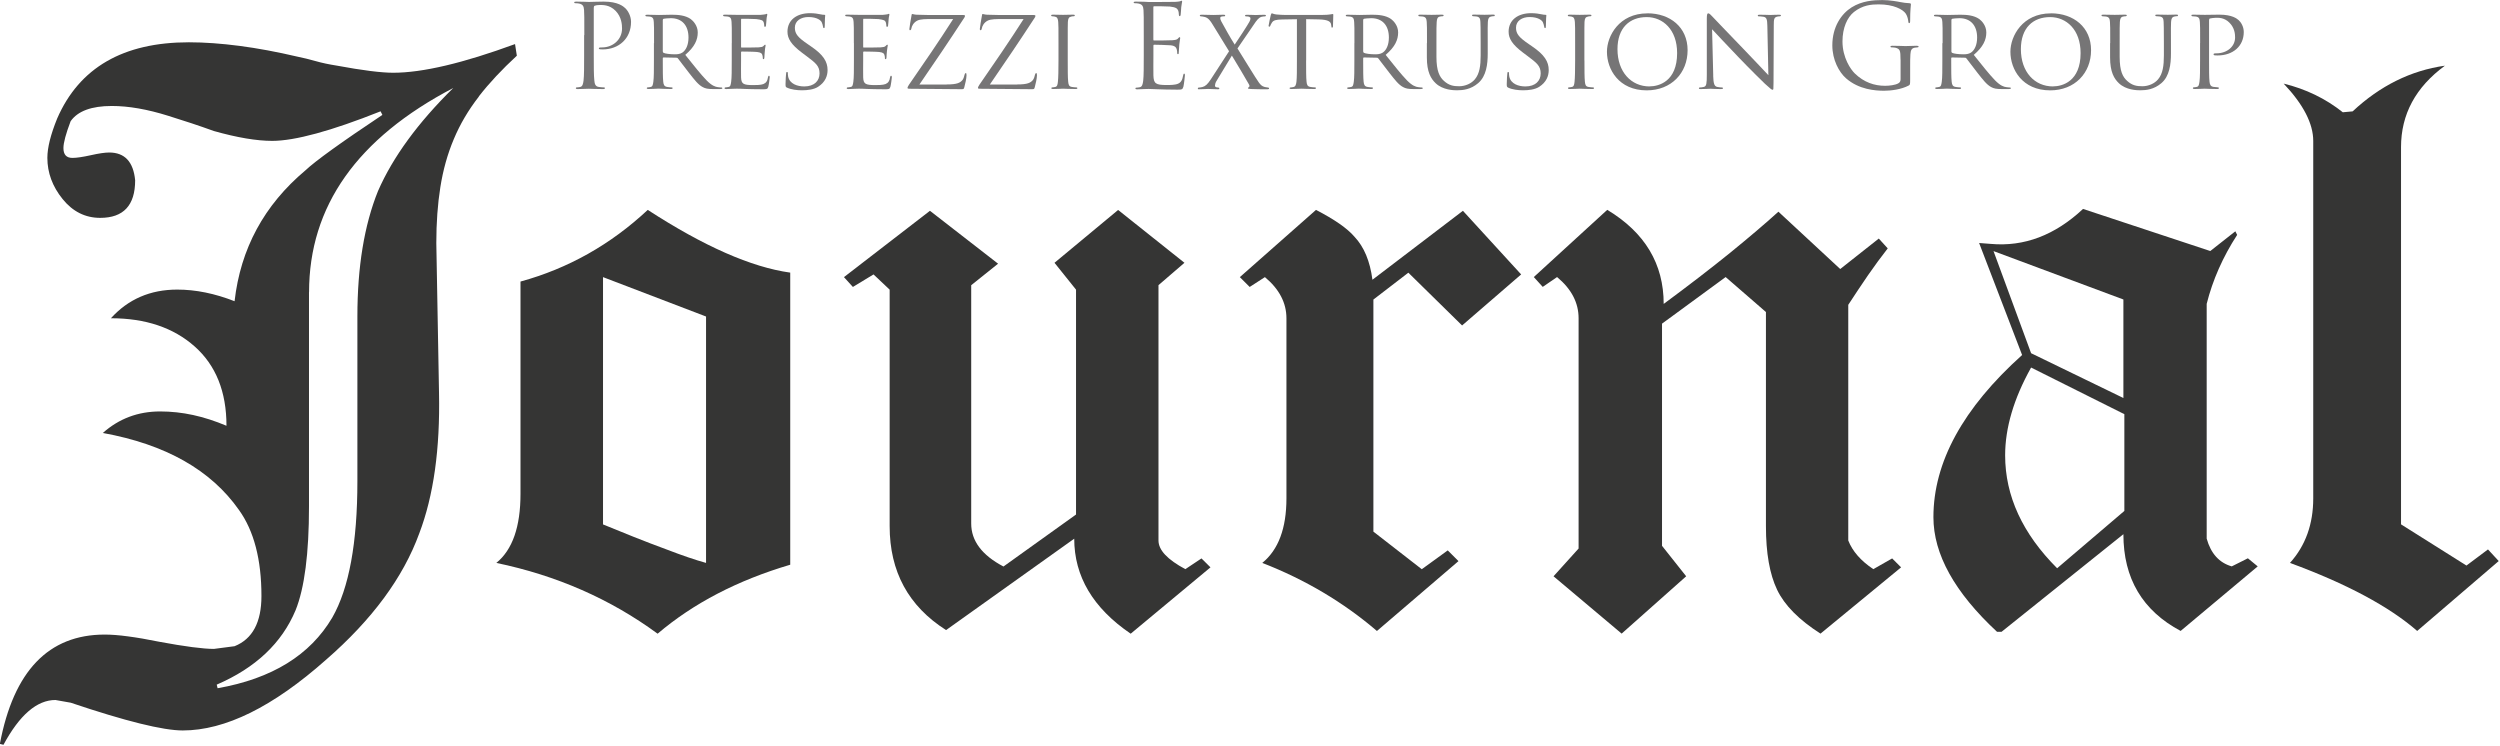
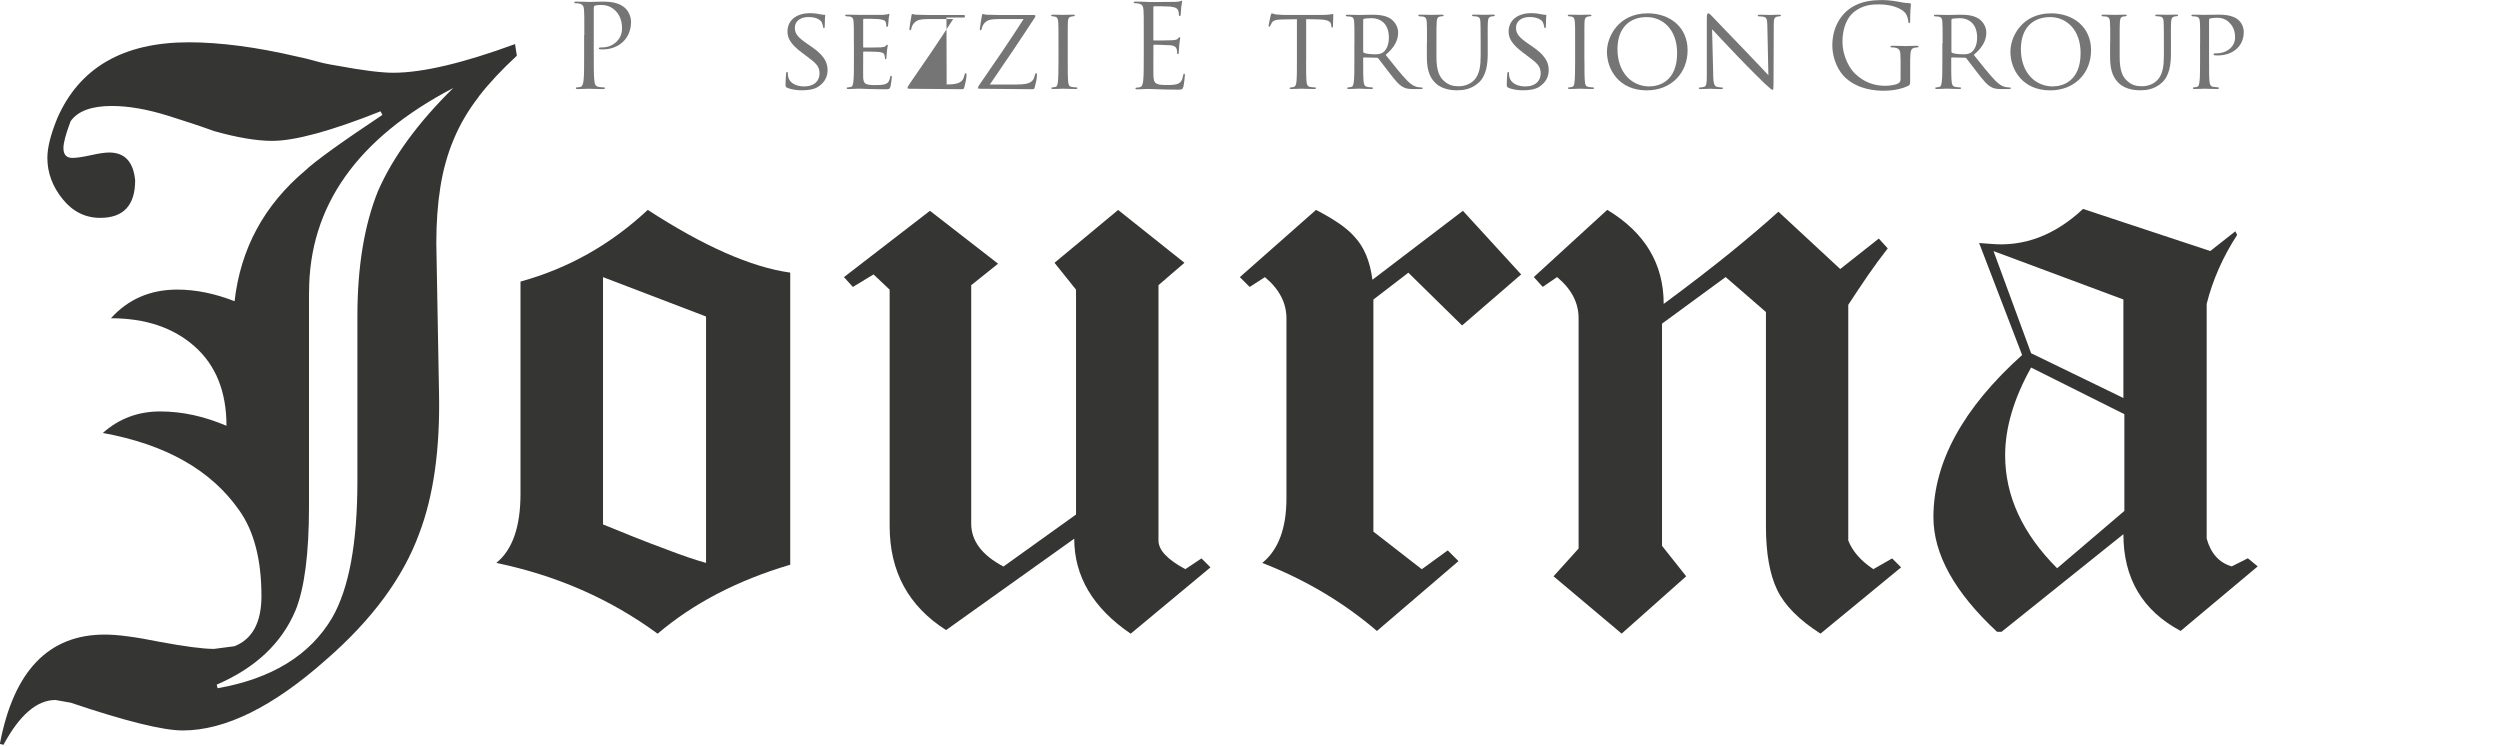
<svg xmlns="http://www.w3.org/2000/svg" viewBox="0 0 389 116" fill="none">
  <path d="M74.51 15.03C72.88 17.12 71.58 19.33 70.61 21.65C69.63 23.97 68.94 26.46 68.52 29.11C68.1 31.76 67.89 34.66 67.89 37.82L68.31 61.1C68.49 69.84 67.47 77.13 65.24 82.99C62.73 89.87 57.9 96.42 50.74 102.65C42.47 109.99 35.03 113.66 28.43 113.66C25.36 113.66 19.55 112.22 11 109.34L8.63 108.92C5.75 108.92 3.05 111.24 0.54 115.89L-0.02 115.75C2.12 104.41 7.55 98.74 16.29 98.74C17.31 98.74 18.52 98.83 19.91 99.02C21.3 99.2 22.93 99.48 24.79 99.86C28.78 100.6 31.62 100.97 33.29 100.97L36.5 100.55C39.29 99.43 40.68 96.83 40.68 92.74C40.68 87.07 39.52 82.61 37.19 79.36C32.82 73.13 25.76 69.14 16 67.37C18.51 65.14 21.48 64.02 24.92 64.02C28.36 64.02 31.7 64.76 35.24 66.25C35.24 60.95 33.59 56.84 30.29 53.91C26.99 50.98 22.64 49.52 17.26 49.52C19.95 46.55 23.39 45.06 27.58 45.06C30.46 45.06 33.43 45.67 36.5 46.87C37.43 38.69 41.1 31.91 47.51 26.52C49.09 25.03 53.09 22.15 59.5 17.88L59.22 17.32C51.51 20.39 45.88 21.92 42.35 21.92C39.93 21.92 36.91 21.41 33.29 20.39C30.97 19.55 28.6 18.77 26.18 18.02C22.93 17 20 16.49 17.4 16.49C14.24 16.49 12.1 17.28 10.99 18.86C10.25 20.81 9.87 22.21 9.87 23.04C9.87 24.06 10.33 24.57 11.27 24.57C11.92 24.57 12.87 24.43 14.13 24.15C15.38 23.87 16.34 23.73 16.99 23.73C19.41 23.73 20.75 25.17 21.03 28.05C21.03 31.95 19.22 33.9 15.59 33.9C13.27 33.9 11.31 32.92 9.74 30.97C8.16 29.02 7.37 26.88 7.37 24.56C7.37 22.98 7.88 20.94 8.9 18.43C12.34 10.53 19.17 6.58 29.39 6.58C31.81 6.58 34.43 6.77 37.27 7.14C40.1 7.51 43.1 8.07 46.26 8.81C47.19 9 48.14 9.23 49.12 9.51C50.1 9.79 51.19 10.02 52.4 10.21C56.39 10.95 59.32 11.32 61.18 11.32C65.73 11.32 72.05 9.83 80.14 6.86L80.42 8.67C78.1 10.81 76.12 12.92 74.5 15.01M48.08 45.47V78.79C48.08 86.13 47.38 91.52 45.99 94.96C43.85 100.07 39.76 103.93 33.72 106.53L33.86 107.09C42.32 105.6 48.27 101.93 51.71 96.08C54.31 91.53 55.61 84.46 55.61 74.89V49.24C55.61 41.53 56.68 35.02 58.82 29.72C61.14 24.42 65.05 19.08 70.53 13.69C55.57 21.5 48.09 32.09 48.09 45.47" fill="#353534" />
  <path d="M102.32 98.6C94.98 93.21 86.61 89.54 77.23 87.59C79.74 85.55 80.99 81.97 80.99 76.85V43.81C88.42 41.77 95.02 38.05 100.79 32.66C109.53 38.33 116.91 41.58 122.96 42.42V87.87C114.78 90.29 107.9 93.86 102.33 98.6M109.86 49.25L93.83 43.12V81.6C95.41 82.25 97.01 82.9 98.64 83.55C100.27 84.2 101.96 84.85 103.73 85.5C106.15 86.43 108.19 87.13 109.86 87.59V49.25Z" fill="#353534" />
  <path d="M175.93 98.6C170.07 94.61 167.15 89.68 167.15 83.82L147.21 98.04C141.35 94.32 138.43 88.93 138.43 81.87V45.07L135.92 42.7L132.71 44.65L131.32 43.12L144.7 32.8L155.3 41.03L151.12 44.38V81.46C151.12 84.16 152.79 86.39 156.14 88.15L167.43 80.06V45.07L164.08 40.89L173.98 32.67L184.3 40.89L180.26 44.37V84.1C180.26 85.59 181.65 87.07 184.44 88.56L186.95 86.89L188.35 88.28L175.94 98.6H175.93Z" fill="#353534" />
  <path d="M227.51 50.65L219.14 42.43L213.7 46.61V82.72L221.23 88.57L225.27 85.64L226.94 87.31L214.25 98.18C209.04 93.72 203.1 90.19 196.41 87.59C198.92 85.55 200.17 82.2 200.17 77.55V49.53C200.17 47.12 199.05 44.98 196.82 43.12L194.45 44.65L192.92 43.12L204.77 32.66C207.65 34.15 209.65 35.54 210.76 36.84C212.25 38.42 213.18 40.65 213.55 43.53L227.63 32.8L236.69 42.7L227.49 50.65H227.51Z" fill="#353534" />
  <path d="M283.28 98.6C279.93 96.46 277.68 94.19 276.52 91.77C275.36 89.35 274.78 86.05 274.78 81.87V48.55L268.51 43.11L258.61 50.36V84.93L262.37 89.67L252.33 98.59L241.73 89.67L245.63 85.35V49.52C245.63 47.11 244.52 44.97 242.28 43.11L240.05 44.64L238.66 43.11L250.09 32.65C255.95 36.18 258.87 41.06 258.87 47.29C262.77 44.41 266.21 41.76 269.19 39.35C272.16 36.93 274.67 34.8 276.72 32.94L286.34 41.86L292.34 37.12L293.73 38.65C292.71 39.95 291.69 41.35 290.66 42.83C289.64 44.32 288.62 45.85 287.59 47.43V84.1C288.24 85.77 289.54 87.26 291.49 88.56L294.42 86.89L295.81 88.28L283.26 98.6H283.28Z" fill="#353534" />
  <path d="M339.32 98.18C333.37 95.02 330.4 90 330.4 83.12L311.44 98.31H310.74C304.14 92.18 300.84 86.23 300.84 80.47C300.84 71.92 305.44 63.51 314.64 55.24L307.95 37.81L309.76 37.95C314.96 38.42 319.75 36.6 324.12 32.51L343.92 39.06L347.82 35.99L348.1 36.55C345.87 39.99 344.29 43.57 343.36 47.28V83.81C344.01 86.13 345.31 87.57 347.26 88.13L349.77 86.87L351.3 88.13L339.31 98.17L339.32 98.18ZM330.4 46.6L310.19 39.07L316.04 54.96L330.4 61.93V46.59V46.6ZM330.54 64.44L316.04 57.19C313.34 62.02 312 66.58 312 70.85C312 77.17 314.7 83.03 320.09 88.42L330.55 79.5V64.44H330.54Z" fill="#353534" />
-   <path d="M376.12 98.18C371.75 94.37 365.15 90.84 356.32 87.59C358.74 84.9 359.94 81.55 359.94 77.55V21.93C359.94 19.24 358.41 16.26 355.34 13.01C358.78 13.85 361.85 15.33 364.54 17.47L366.07 17.33C370.34 13.34 375.13 10.97 380.43 10.22C375.87 13.57 373.6 17.79 373.6 22.9V81.59L383.78 88L387.13 85.49L388.8 87.3L376.12 98.17V98.18Z" fill="#353534" />
  <path d="M90.92 5.47C90.92 2.66 90.92 2.16 90.88 1.58C90.84 0.97 90.7 0.68 90.1 0.55C89.96 0.51 89.65 0.5 89.49 0.5C89.42 0.5 89.35 0.46 89.35 0.39C89.35 0.28 89.44 0.25 89.64 0.25C90.45 0.25 91.53 0.3 91.67 0.3C92.06 0.3 93.11 0.25 93.94 0.25C96.19 0.25 97 1.01 97.29 1.27C97.69 1.65 98.19 2.46 98.19 3.41C98.19 5.97 96.32 7.69 93.76 7.69C93.67 7.69 93.47 7.69 93.38 7.67C93.29 7.67 93.18 7.63 93.18 7.54C93.18 7.4 93.29 7.38 93.67 7.38C95.42 7.38 96.79 6.1 96.79 4.45C96.79 3.86 96.73 2.65 95.78 1.68C94.83 0.71 93.73 0.78 93.31 0.78C93 0.78 92.7 0.82 92.54 0.89C92.43 0.93 92.39 1.05 92.39 1.23V8.63C92.39 10.36 92.39 11.78 92.48 12.54C92.53 13.06 92.64 13.46 93.18 13.53C93.43 13.57 93.83 13.6 93.99 13.6C94.1 13.6 94.13 13.65 94.13 13.71C94.13 13.8 94.04 13.86 93.84 13.86C92.85 13.86 91.72 13.81 91.62 13.81C91.57 13.81 90.43 13.86 89.89 13.86C89.69 13.86 89.6 13.82 89.6 13.71C89.6 13.66 89.64 13.6 89.74 13.6C89.9 13.6 90.12 13.56 90.28 13.53C90.64 13.46 90.73 13.06 90.8 12.54C90.89 11.78 90.89 10.36 90.89 8.63V5.46L90.92 5.47Z" fill="#767576" />
-   <path d="M101.77 6.72C101.77 4.34 101.77 3.91 101.73 3.43C101.7 2.91 101.6 2.65 101.08 2.58C100.95 2.56 100.68 2.54 100.54 2.54C100.49 2.54 100.42 2.47 100.42 2.42C100.42 2.33 100.49 2.29 100.67 2.29C101.39 2.29 102.45 2.33 102.54 2.33C102.7 2.33 104.03 2.29 104.52 2.29C105.53 2.29 106.64 2.38 107.47 2.96C107.86 3.25 108.57 3.99 108.57 5.05C108.57 6.19 108.1 7.28 106.63 8.54C107.93 10.16 109.02 11.55 109.94 12.5C110.79 13.36 111.31 13.51 111.7 13.56C112.01 13.61 112.17 13.61 112.26 13.61C112.35 13.61 112.4 13.68 112.4 13.73C112.4 13.82 112.31 13.86 112.02 13.86H111.03C110.13 13.86 109.73 13.77 109.34 13.55C108.65 13.19 108.08 12.45 107.18 11.3C106.51 10.47 105.81 9.48 105.47 9.07C105.4 9 105.36 8.98 105.25 8.98L103.24 8.94C103.17 8.94 103.13 8.98 103.13 9.07V9.43C103.13 10.9 103.13 12.09 103.2 12.72C103.25 13.17 103.34 13.46 103.83 13.53C104.04 13.57 104.39 13.6 104.53 13.6C104.64 13.6 104.66 13.67 104.66 13.72C104.66 13.79 104.59 13.85 104.41 13.85C103.55 13.85 102.54 13.79 102.46 13.79C102.44 13.79 101.38 13.85 100.89 13.85C100.73 13.85 100.64 13.81 100.64 13.72C100.64 13.67 100.68 13.6 100.76 13.6C100.9 13.6 101.1 13.56 101.25 13.53C101.56 13.46 101.59 13.17 101.66 12.72C101.75 12.09 101.75 10.88 101.75 9.41V6.71L101.77 6.72ZM103.14 8.02C103.14 8.11 103.17 8.16 103.25 8.22C103.48 8.35 104.29 8.45 104.99 8.45C105.37 8.45 105.8 8.43 106.18 8.18C106.72 7.82 107.13 7.01 107.13 5.84C107.13 3.93 106.09 2.83 104.39 2.83C103.92 2.83 103.42 2.89 103.26 2.92C103.19 2.95 103.13 3.01 103.13 3.1V8.01L103.14 8.02Z" fill="#767576" />
-   <path d="M113.87 6.71C113.87 4.33 113.87 3.9 113.83 3.42C113.79 2.9 113.71 2.64 113.18 2.57C113.06 2.55 112.79 2.53 112.64 2.53C112.59 2.53 112.51 2.46 112.51 2.4C112.51 2.31 112.58 2.28 112.76 2.28C113.48 2.28 114.51 2.31 114.6 2.31C114.71 2.31 118.02 2.33 118.38 2.31C118.69 2.29 118.97 2.24 119.1 2.22C119.17 2.2 119.25 2.15 119.32 2.15C119.37 2.15 119.39 2.22 119.39 2.29C119.39 2.4 119.3 2.58 119.27 3.01C119.25 3.15 119.22 3.84 119.18 4.02C119.16 4.09 119.11 4.18 119.04 4.18C118.95 4.18 118.91 4.11 118.91 3.98C118.91 3.87 118.89 3.62 118.82 3.44C118.71 3.19 118.55 3.08 117.68 2.97C117.41 2.93 115.57 2.92 115.4 2.92C115.33 2.92 115.31 2.97 115.31 3.08V7.24C115.31 7.35 115.31 7.4 115.4 7.4C115.6 7.4 117.68 7.4 118.04 7.37C118.42 7.33 118.65 7.32 118.81 7.15C118.92 7.04 118.99 6.95 119.04 6.95C119.09 6.95 119.13 6.99 119.13 7.08C119.13 7.17 119.04 7.42 119.01 7.93C118.97 8.23 118.94 8.81 118.94 8.92C118.94 9.05 118.9 9.21 118.8 9.21C118.73 9.21 118.69 9.16 118.69 9.07C118.69 8.93 118.69 8.76 118.62 8.56C118.57 8.34 118.42 8.16 117.81 8.09C117.38 8.04 115.69 8.02 115.42 8.02C115.33 8.02 115.31 8.07 115.31 8.13V9.41C115.31 9.93 115.29 11.71 115.31 12.02C115.35 13.05 115.63 13.24 117.2 13.24C117.61 13.24 118.37 13.24 118.78 13.08C119.19 12.9 119.41 12.63 119.5 12.02C119.54 11.84 119.57 11.79 119.66 11.79C119.75 11.79 119.77 11.91 119.77 12.02C119.77 12.13 119.64 13.17 119.55 13.49C119.44 13.89 119.28 13.89 118.67 13.89C117.48 13.89 116.56 13.86 115.92 13.84C115.25 13.8 114.84 13.8 114.6 13.8C114.56 13.8 114.26 13.8 113.91 13.82C113.61 13.84 113.25 13.86 112.99 13.86C112.83 13.86 112.74 13.82 112.74 13.73C112.74 13.67 112.78 13.6 112.87 13.6C113.01 13.6 113.21 13.55 113.36 13.53C113.67 13.48 113.7 13.17 113.77 12.72C113.86 12.09 113.86 10.88 113.86 9.41V6.71H113.87Z" fill="#767576" />
  <path d="M122.46 13.64C122.24 13.53 122.23 13.48 122.23 13.07C122.23 12.31 122.3 11.7 122.32 11.45C122.32 11.29 122.36 11.2 122.45 11.2C122.54 11.2 122.59 11.25 122.59 11.38C122.59 11.51 122.59 11.72 122.64 11.94C122.89 13.06 124.08 13.45 125.14 13.45C126.71 13.45 127.52 12.57 127.52 11.42C127.52 10.27 126.92 9.8 125.52 8.75L124.8 8.21C123.09 6.93 122.53 5.99 122.53 4.93C122.53 3.13 123.95 2.05 126.04 2.05C126.67 2.05 127.3 2.14 127.68 2.23C127.99 2.3 128.11 2.3 128.24 2.3C128.37 2.3 128.4 2.32 128.4 2.41C128.4 2.48 128.33 2.99 128.33 4.03C128.33 4.26 128.31 4.37 128.21 4.37C128.11 4.37 128.08 4.3 128.07 4.17C128.05 3.99 127.93 3.58 127.84 3.41C127.73 3.23 127.21 2.65 125.79 2.65C124.64 2.65 123.68 3.23 123.68 4.31C123.68 5.28 124.17 5.84 125.73 6.9L126.18 7.21C128.11 8.52 128.77 9.59 128.77 10.9C128.77 11.8 128.43 12.77 127.29 13.51C126.62 13.94 125.63 14.05 124.77 14.05C124.03 14.05 123.11 13.94 122.47 13.64" fill="#767576" />
  <path d="M132.86 6.71C132.86 4.33 132.86 3.9 132.82 3.42C132.78 2.9 132.69 2.64 132.17 2.57C132.05 2.55 131.78 2.53 131.63 2.53C131.58 2.53 131.51 2.46 131.51 2.4C131.51 2.31 131.58 2.28 131.76 2.28C132.48 2.28 133.51 2.31 133.6 2.31C133.71 2.31 137.02 2.33 137.38 2.31C137.68 2.29 137.97 2.24 138.1 2.22C138.17 2.2 138.25 2.15 138.32 2.15C138.37 2.15 138.39 2.22 138.39 2.29C138.39 2.4 138.3 2.58 138.27 3.01C138.25 3.15 138.22 3.84 138.18 4.02C138.16 4.09 138.11 4.18 138.04 4.18C137.95 4.18 137.91 4.11 137.91 3.98C137.91 3.87 137.89 3.62 137.82 3.44C137.71 3.19 137.55 3.08 136.69 2.97C136.42 2.93 134.58 2.92 134.4 2.92C134.33 2.92 134.31 2.97 134.31 3.08V7.24C134.31 7.35 134.31 7.4 134.4 7.4C134.6 7.4 136.69 7.4 137.04 7.37C137.42 7.33 137.65 7.32 137.81 7.15C137.92 7.04 137.99 6.95 138.05 6.95C138.11 6.95 138.14 6.99 138.14 7.08C138.14 7.17 138.05 7.42 138.01 7.93C137.97 8.23 137.94 8.81 137.94 8.92C137.94 9.05 137.9 9.21 137.8 9.21C137.73 9.21 137.69 9.16 137.69 9.07C137.69 8.93 137.69 8.76 137.62 8.56C137.57 8.34 137.42 8.16 136.81 8.09C136.38 8.04 134.69 8.02 134.42 8.02C134.33 8.02 134.31 8.07 134.31 8.13V9.41C134.31 9.93 134.29 11.71 134.31 12.02C134.35 13.05 134.63 13.24 136.2 13.24C136.61 13.24 137.37 13.24 137.78 13.08C138.2 12.9 138.41 12.63 138.5 12.02C138.54 11.84 138.57 11.79 138.66 11.79C138.75 11.79 138.77 11.91 138.77 12.02C138.77 12.13 138.64 13.17 138.55 13.49C138.44 13.89 138.28 13.89 137.67 13.89C136.48 13.89 135.56 13.86 134.92 13.84C134.25 13.8 133.84 13.8 133.6 13.8C133.56 13.8 133.26 13.8 132.92 13.82C132.61 13.84 132.25 13.86 132 13.86C131.84 13.86 131.75 13.82 131.75 13.73C131.75 13.67 131.79 13.6 131.88 13.6C132.02 13.6 132.22 13.55 132.37 13.53C132.68 13.48 132.71 13.17 132.78 12.72C132.87 12.09 132.87 10.88 132.87 9.41V6.71H132.86Z" fill="#767576" />
-   <path d="M147.3 13.14C148.97 13.14 149.41 12.87 149.77 12.44C149.93 12.24 150.04 11.83 150.09 11.61C150.13 11.47 150.18 11.38 150.27 11.38C150.36 11.38 150.39 11.43 150.39 11.72C150.39 12.21 150.17 13.11 150.07 13.48C149.98 13.86 149.96 13.88 149.6 13.88C146.95 13.88 144.27 13.81 141.5 13.81C141.32 13.81 141.21 13.79 141.21 13.68C141.21 13.61 141.23 13.5 141.42 13.21C143.8 9.77 146.14 6.37 148.31 2.97H144.96C144.15 2.97 143.21 2.95 142.71 3.22C142.15 3.51 141.86 4.06 141.81 4.43C141.77 4.66 141.68 4.7 141.59 4.7C141.52 4.7 141.5 4.63 141.5 4.5C141.5 4.32 141.73 2.93 141.82 2.47C141.84 2.25 141.87 2.18 141.96 2.18C142.1 2.18 142.21 2.27 142.63 2.29C144.14 2.35 144.9 2.33 145.4 2.33H149.83C150.06 2.33 150.15 2.37 150.15 2.46C150.15 2.53 150.13 2.64 150.06 2.73C147.76 6.26 145.45 9.68 143.06 13.15H147.27L147.3 13.14Z" fill="#767576" />
+   <path d="M147.3 13.14C148.97 13.14 149.41 12.87 149.77 12.44C149.93 12.24 150.04 11.83 150.09 11.61C150.13 11.47 150.18 11.38 150.27 11.38C150.36 11.38 150.39 11.43 150.39 11.72C150.39 12.21 150.17 13.11 150.07 13.48C149.98 13.86 149.96 13.88 149.6 13.88C146.95 13.88 144.27 13.81 141.5 13.81C141.32 13.81 141.21 13.79 141.21 13.68C141.21 13.61 141.23 13.5 141.42 13.21C143.8 9.77 146.14 6.37 148.31 2.97H144.96C144.15 2.97 143.21 2.95 142.71 3.22C142.15 3.51 141.86 4.06 141.81 4.43C141.77 4.66 141.68 4.7 141.59 4.7C141.52 4.7 141.5 4.63 141.5 4.5C141.5 4.32 141.73 2.93 141.82 2.47C141.84 2.25 141.87 2.18 141.96 2.18C142.1 2.18 142.21 2.27 142.63 2.29C144.14 2.35 144.9 2.33 145.4 2.33H149.83C150.06 2.33 150.15 2.37 150.15 2.46C150.15 2.53 150.13 2.64 150.06 2.73H147.27L147.3 13.14Z" fill="#767576" />
  <path d="M158.26 13.14C159.93 13.14 160.37 12.87 160.73 12.44C160.89 12.24 161 11.83 161.05 11.61C161.09 11.47 161.14 11.38 161.23 11.38C161.32 11.38 161.35 11.43 161.35 11.72C161.35 12.21 161.13 13.11 161.03 13.48C160.94 13.86 160.92 13.88 160.56 13.88C157.91 13.88 155.23 13.81 152.46 13.81C152.28 13.81 152.17 13.79 152.17 13.68C152.17 13.61 152.19 13.5 152.38 13.21C154.76 9.77 157.1 6.37 159.27 2.97H155.92C155.11 2.97 154.17 2.95 153.67 3.22C153.11 3.51 152.82 4.06 152.77 4.43C152.73 4.66 152.64 4.7 152.55 4.7C152.48 4.7 152.46 4.63 152.46 4.5C152.46 4.32 152.69 2.93 152.78 2.47C152.8 2.25 152.83 2.18 152.92 2.18C153.06 2.18 153.17 2.27 153.59 2.29C155.1 2.35 155.86 2.33 156.36 2.33H160.79C161.02 2.33 161.11 2.37 161.11 2.46C161.11 2.53 161.09 2.64 161.02 2.73C158.72 6.26 156.41 9.68 154.02 13.15H158.23L158.26 13.14Z" fill="#767576" />
  <path d="M166.14 9.41C166.14 10.89 166.14 12.09 166.21 12.72C166.26 13.17 166.32 13.46 166.79 13.53C167.02 13.57 167.37 13.6 167.51 13.6C167.6 13.6 167.64 13.67 167.64 13.72C167.64 13.79 167.57 13.85 167.39 13.85C166.51 13.85 165.48 13.8 165.41 13.8C165.32 13.8 164.33 13.85 163.84 13.85C163.68 13.85 163.59 13.81 163.59 13.72C163.59 13.67 163.63 13.6 163.71 13.6C163.85 13.6 164.05 13.56 164.2 13.53C164.51 13.46 164.56 13.17 164.61 12.72C164.68 12.09 164.7 10.88 164.7 9.41V6.71C164.7 4.33 164.7 3.9 164.66 3.42C164.62 2.9 164.5 2.66 164.16 2.59C163.98 2.55 163.78 2.53 163.68 2.53C163.61 2.53 163.56 2.46 163.56 2.41C163.56 2.32 163.63 2.28 163.81 2.28C164.33 2.28 165.32 2.31 165.41 2.31C165.48 2.31 166.51 2.28 166.99 2.28C167.17 2.28 167.24 2.31 167.24 2.41C167.24 2.46 167.17 2.53 167.11 2.53C167 2.53 166.9 2.53 166.72 2.57C166.29 2.66 166.2 2.88 166.16 3.42C166.14 3.9 166.14 4.34 166.14 6.71V9.41Z" fill="#767576" />
  <path d="M177.97 5.47C177.97 2.66 177.97 2.16 177.93 1.58C177.89 0.97 177.75 0.68 177.15 0.55C177.01 0.51 176.7 0.5 176.54 0.5C176.47 0.5 176.4 0.46 176.4 0.39C176.4 0.28 176.49 0.25 176.69 0.25C177.1 0.25 177.59 0.25 177.99 0.27L178.73 0.31C178.86 0.31 182.44 0.31 182.85 0.29C183.19 0.27 183.48 0.24 183.62 0.2C183.71 0.18 183.78 0.11 183.87 0.11C183.92 0.11 183.94 0.18 183.94 0.27C183.94 0.39 183.85 0.61 183.8 1.12C183.78 1.3 183.75 2.09 183.71 2.31C183.69 2.4 183.66 2.51 183.58 2.51C183.47 2.51 183.43 2.42 183.43 2.28C183.43 2.15 183.41 1.85 183.32 1.63C183.19 1.34 183.01 1.13 182.04 1.02C181.73 0.98 179.77 0.97 179.57 0.97C179.5 0.97 179.46 1.02 179.46 1.15V6.12C179.46 6.25 179.48 6.3 179.57 6.3C179.8 6.3 182.02 6.3 182.43 6.26C182.86 6.22 183.11 6.19 183.28 6.01C183.4 5.87 183.48 5.78 183.55 5.78C183.6 5.78 183.64 5.82 183.64 5.93C183.64 6.04 183.55 6.34 183.5 6.94C183.46 7.3 183.42 7.97 183.42 8.09C183.42 8.24 183.42 8.43 183.3 8.43C183.21 8.43 183.17 8.36 183.17 8.27C183.17 8.09 183.17 7.91 183.1 7.68C183.03 7.43 182.87 7.12 182.16 7.05C181.67 7 179.89 6.96 179.59 6.96C179.5 6.96 179.47 7.01 179.47 7.09V8.67C179.47 9.28 179.45 11.37 179.47 11.75C179.52 12.99 179.79 13.23 181.56 13.23C182.03 13.23 182.82 13.23 183.29 13.03C183.76 12.83 183.97 12.47 184.1 11.73C184.14 11.53 184.17 11.46 184.26 11.46C184.37 11.46 184.37 11.6 184.37 11.73C184.37 11.87 184.23 13.1 184.14 13.48C184.01 13.95 183.87 13.95 183.17 13.95C181.82 13.95 180.83 13.91 180.13 13.89C179.43 13.85 179 13.84 178.73 13.84C178.69 13.84 178.39 13.84 178.01 13.86C177.65 13.86 177.24 13.9 176.96 13.9C176.76 13.9 176.67 13.86 176.67 13.75C176.67 13.7 176.71 13.64 176.82 13.64C176.98 13.64 177.2 13.6 177.36 13.57C177.72 13.5 177.81 13.1 177.88 12.58C177.97 11.82 177.97 10.4 177.97 8.67V5.5V5.47Z" fill="#767576" />
-   <path d="M191.22 7.94L188.7 3.84C188.34 3.24 188.03 2.81 187.5 2.65C187.25 2.58 186.92 2.54 186.83 2.54C186.74 2.54 186.69 2.45 186.69 2.4C186.69 2.33 186.76 2.29 186.96 2.29C187.41 2.29 188.69 2.33 188.82 2.33C188.96 2.33 189.83 2.29 190.37 2.29C190.59 2.29 190.64 2.33 190.64 2.4C190.64 2.47 190.59 2.54 190.5 2.54C190.39 2.54 190.19 2.54 190.07 2.58C189.92 2.6 189.87 2.7 189.87 2.82C189.87 2.96 189.94 3.16 190.03 3.32C190.7 4.53 191.29 5.63 192.12 6.94C192.59 6.27 194.26 3.7 194.41 3.38C194.54 3.16 194.57 3.02 194.57 2.84C194.57 2.73 194.46 2.64 194.3 2.59C194.14 2.55 193.96 2.55 193.87 2.55C193.78 2.55 193.73 2.48 193.73 2.41C193.73 2.34 193.8 2.3 194 2.3C194.59 2.3 195.26 2.34 195.4 2.34C195.54 2.34 196.19 2.3 196.73 2.3C196.91 2.3 196.98 2.34 196.98 2.41C196.98 2.46 196.93 2.55 196.82 2.55C196.69 2.55 196.46 2.57 196.28 2.62C195.83 2.76 195.54 3.16 195.09 3.83L192.55 7.54C192.86 8.01 195.56 12.45 195.9 12.87C196.15 13.19 196.33 13.41 196.8 13.54C197.01 13.59 197.25 13.63 197.34 13.63C197.43 13.63 197.47 13.68 197.47 13.76C197.47 13.84 197.4 13.89 197.25 13.89C196.28 13.89 195.52 13.89 194.66 13.85C194.25 13.83 194.18 13.79 194.18 13.72C194.18 13.67 194.21 13.61 194.27 13.6C194.36 13.58 194.5 13.42 194.36 13.17C193.5 11.68 192.63 10.2 191.68 8.65L189.25 12.66C189.11 12.91 189.05 13.18 189.05 13.34C189.05 13.48 189.16 13.55 189.3 13.59C189.39 13.61 189.52 13.63 189.59 13.63C189.68 13.63 189.73 13.7 189.73 13.78C189.73 13.86 189.64 13.89 189.53 13.89C189.15 13.89 188.11 13.84 187.96 13.84C187.83 13.84 187.04 13.89 186.52 13.89C186.39 13.89 186.38 13.84 186.38 13.78C186.38 13.71 186.42 13.63 186.51 13.63C186.63 13.63 186.87 13.59 187.1 13.54C187.57 13.41 187.89 13.12 188.4 12.35L191.25 7.96L191.22 7.94Z" fill="#767576" />
  <path d="M203.23 9.41C203.23 10.89 203.23 12.09 203.3 12.72C203.35 13.17 203.42 13.46 203.91 13.53C204.12 13.57 204.48 13.6 204.63 13.6C204.74 13.6 204.76 13.67 204.76 13.72C204.76 13.79 204.69 13.85 204.51 13.85C203.65 13.85 202.64 13.8 202.55 13.8C202.48 13.8 201.38 13.85 200.91 13.85C200.73 13.85 200.66 13.81 200.66 13.72C200.66 13.67 200.7 13.61 200.79 13.61C200.93 13.61 201.11 13.57 201.26 13.54C201.59 13.47 201.67 13.16 201.73 12.71C201.8 12.08 201.8 10.87 201.8 9.4V2.99L199.51 3.03C198.52 3.05 198.14 3.16 197.91 3.52C197.73 3.79 197.71 3.9 197.66 4.01C197.62 4.14 197.57 4.15 197.5 4.15C197.46 4.15 197.39 4.11 197.39 4.02C197.39 3.86 197.7 2.49 197.73 2.36C197.75 2.27 197.84 2.07 197.89 2.07C198 2.07 198.16 2.2 198.59 2.25C199.04 2.3 199.65 2.32 199.83 2.32H205.81C206.33 2.32 206.69 2.29 206.94 2.25C207.18 2.21 207.32 2.18 207.39 2.18C207.46 2.18 207.46 2.27 207.46 2.36C207.46 2.83 207.41 3.93 207.41 4.1C207.41 4.23 207.34 4.3 207.27 4.3C207.2 4.3 207.16 4.25 207.15 4.03L207.13 3.87C207.08 3.4 206.73 3.06 205.22 3.02L203.24 2.98V9.41H203.23Z" fill="#767576" />
  <path d="M210.75 6.72C210.75 4.34 210.75 3.91 210.71 3.43C210.68 2.91 210.58 2.65 210.06 2.58C209.94 2.56 209.66 2.54 209.52 2.54C209.47 2.54 209.4 2.47 209.4 2.42C209.4 2.33 209.47 2.29 209.65 2.29C210.37 2.29 211.43 2.33 211.52 2.33C211.68 2.33 213.01 2.29 213.5 2.29C214.51 2.29 215.62 2.38 216.45 2.96C216.84 3.25 217.55 3.99 217.55 5.05C217.55 6.19 217.08 7.28 215.61 8.54C216.91 10.16 218 11.55 218.92 12.5C219.77 13.36 220.29 13.51 220.68 13.56C220.99 13.61 221.15 13.61 221.24 13.61C221.33 13.61 221.38 13.68 221.38 13.73C221.38 13.82 221.29 13.86 221 13.86H220.01C219.11 13.86 218.72 13.77 218.32 13.55C217.63 13.19 217.06 12.45 216.16 11.3C215.49 10.47 214.79 9.48 214.45 9.07C214.38 9 214.34 8.98 214.23 8.98L212.22 8.94C212.15 8.94 212.11 8.98 212.11 9.07V9.43C212.11 10.9 212.11 12.09 212.18 12.72C212.23 13.17 212.32 13.46 212.81 13.53C213.02 13.57 213.37 13.6 213.51 13.6C213.62 13.6 213.63 13.67 213.63 13.72C213.63 13.79 213.56 13.85 213.38 13.85C212.52 13.85 211.51 13.79 211.44 13.79C211.42 13.79 210.36 13.85 209.87 13.85C209.71 13.85 209.62 13.81 209.62 13.72C209.62 13.67 209.66 13.6 209.75 13.6C209.89 13.6 210.09 13.56 210.24 13.53C210.55 13.46 210.58 13.17 210.65 12.72C210.74 12.09 210.74 10.88 210.74 9.41V6.71L210.75 6.72ZM212.12 8.02C212.12 8.11 212.15 8.16 212.23 8.22C212.46 8.35 213.27 8.45 213.97 8.45C214.35 8.45 214.78 8.43 215.16 8.18C215.7 7.82 216.11 7.01 216.11 5.84C216.11 3.93 215.07 2.83 213.37 2.83C212.9 2.83 212.4 2.89 212.24 2.92C212.17 2.95 212.11 3.01 212.11 3.1V8.01L212.12 8.02Z" fill="#767576" />
  <path d="M222.04 6.71C222.04 4.33 222.04 3.9 222 3.42C221.96 2.93 221.88 2.64 221.35 2.57C221.23 2.55 220.96 2.53 220.81 2.53C220.76 2.53 220.69 2.46 220.69 2.4C220.69 2.31 220.76 2.28 220.94 2.28C221.66 2.28 222.61 2.31 222.76 2.31C222.91 2.31 223.89 2.28 224.36 2.28C224.54 2.28 224.63 2.31 224.63 2.4C224.63 2.45 224.56 2.53 224.49 2.53C224.38 2.53 224.29 2.53 224.09 2.57C223.67 2.64 223.59 2.91 223.55 3.42C223.51 3.9 223.51 4.34 223.51 6.71V8.85C223.51 11.06 224 11.98 224.68 12.59C225.45 13.29 226.14 13.42 227.04 13.42C228.01 13.42 228.95 12.99 229.49 12.34C230.23 11.46 230.39 10.2 230.39 8.63V6.7C230.39 4.32 230.37 3.89 230.35 3.41C230.33 2.92 230.24 2.63 229.72 2.56C229.59 2.54 229.32 2.52 229.18 2.52C229.11 2.52 229.05 2.45 229.05 2.39C229.05 2.3 229.12 2.27 229.3 2.27C230 2.27 230.92 2.3 231.01 2.3C231.12 2.3 231.87 2.27 232.34 2.27C232.52 2.27 232.59 2.3 232.59 2.39C232.59 2.44 232.54 2.52 232.47 2.52C232.36 2.52 232.27 2.52 232.07 2.56C231.64 2.65 231.55 2.9 231.51 3.41C231.47 3.89 231.49 4.33 231.49 6.7V8.34C231.49 10 231.27 11.85 230.01 12.93C228.86 13.92 227.64 14.05 226.7 14.05C226.18 14.05 224.52 14.01 223.41 12.97C222.64 12.25 222.02 11.19 222.02 8.95V6.7L222.04 6.71Z" fill="#767576" />
  <path d="M234.69 13.64C234.47 13.53 234.45 13.48 234.45 13.07C234.45 12.31 234.52 11.7 234.54 11.45C234.54 11.29 234.58 11.2 234.66 11.2C234.74 11.2 234.8 11.25 234.8 11.38C234.8 11.51 234.8 11.72 234.85 11.94C235.1 13.06 236.29 13.45 237.35 13.45C238.92 13.45 239.73 12.57 239.73 11.42C239.73 10.27 239.13 9.8 237.73 8.75L237.01 8.21C235.3 6.93 234.74 5.99 234.74 4.93C234.74 3.13 236.16 2.05 238.25 2.05C238.88 2.05 239.51 2.14 239.89 2.23C240.2 2.3 240.32 2.3 240.45 2.3C240.58 2.3 240.61 2.32 240.61 2.41C240.61 2.48 240.54 2.99 240.54 4.03C240.54 4.26 240.52 4.37 240.42 4.37C240.32 4.37 240.3 4.3 240.28 4.17C240.26 3.99 240.14 3.58 240.05 3.41C239.94 3.23 239.42 2.65 238 2.65C236.85 2.65 235.89 3.23 235.89 4.31C235.89 5.28 236.38 5.84 237.94 6.9L238.39 7.21C240.32 8.52 240.98 9.59 240.98 10.9C240.98 11.8 240.64 12.77 239.5 13.51C238.83 13.94 237.84 14.05 236.98 14.05C236.24 14.05 235.32 13.94 234.68 13.64" fill="#767576" />
  <path d="M246.54 9.41C246.54 10.89 246.54 12.09 246.61 12.72C246.66 13.17 246.72 13.46 247.18 13.53C247.42 13.57 247.76 13.6 247.9 13.6C247.99 13.6 248.03 13.67 248.03 13.72C248.03 13.79 247.96 13.85 247.78 13.85C246.9 13.85 245.87 13.8 245.8 13.8C245.71 13.8 244.72 13.85 244.23 13.85C244.07 13.85 243.98 13.81 243.98 13.72C243.98 13.67 244.02 13.6 244.1 13.6C244.24 13.6 244.44 13.56 244.59 13.53C244.9 13.46 244.95 13.17 245 12.72C245.07 12.09 245.09 10.88 245.09 9.41V6.71C245.09 4.33 245.09 3.9 245.05 3.42C245.01 2.9 244.89 2.66 244.55 2.59C244.37 2.55 244.17 2.53 244.07 2.53C244 2.53 243.95 2.46 243.95 2.41C243.95 2.32 244.02 2.28 244.2 2.28C244.72 2.28 245.71 2.31 245.8 2.31C245.87 2.31 246.9 2.28 247.38 2.28C247.56 2.28 247.63 2.31 247.63 2.41C247.63 2.46 247.56 2.53 247.5 2.53C247.39 2.53 247.28 2.53 247.11 2.57C246.68 2.66 246.59 2.88 246.55 3.42C246.53 3.9 246.53 4.34 246.53 6.71V9.41H246.54Z" fill="#767576" />
  <path d="M256.33 2.07C259.89 2.07 262.59 4.25 262.59 7.81C262.59 11.37 260.05 14.06 256.23 14.06C251.89 14.06 250.04 10.8 250.04 8.05C250.04 5.59 251.95 2.08 256.32 2.08M256.68 13.44C258.1 13.44 260.96 12.69 260.96 8.26C260.96 4.59 258.73 2.66 256.23 2.66C253.58 2.66 251.68 4.32 251.68 7.65C251.68 11.21 253.82 13.45 256.68 13.45" fill="#767576" />
  <path d="M266.57 11.77C266.61 13.03 266.75 13.41 267.18 13.52C267.47 13.59 267.83 13.61 267.97 13.61C268.04 13.61 268.1 13.66 268.1 13.73C268.1 13.82 267.99 13.86 267.81 13.86C266.91 13.86 266.28 13.81 266.13 13.81C265.98 13.81 265.32 13.86 264.6 13.86C264.44 13.86 264.35 13.84 264.35 13.73C264.35 13.66 264.4 13.61 264.48 13.61C264.61 13.61 264.9 13.59 265.13 13.52C265.53 13.41 265.58 13 265.58 11.61V2.84C265.58 2.23 265.67 2.07 265.8 2.07C265.98 2.07 266.25 2.37 266.41 2.54C266.66 2.79 268.97 5.24 271.42 7.76C272.99 9.38 274.68 11.2 275.16 11.7L275 4.03C274.98 3.04 274.89 2.7 274.41 2.61C274.12 2.56 273.76 2.54 273.64 2.54C273.53 2.54 273.51 2.45 273.51 2.4C273.51 2.31 273.64 2.29 273.82 2.29C274.54 2.29 275.3 2.33 275.48 2.33C275.66 2.33 276.18 2.29 276.83 2.29C276.99 2.29 277.12 2.31 277.12 2.4C277.12 2.45 277.05 2.54 276.94 2.54C276.87 2.54 276.74 2.54 276.56 2.58C276.04 2.69 276 3 276 3.91L275.96 12.87C275.96 13.88 275.94 13.97 275.83 13.97C275.67 13.97 275.51 13.84 274.62 13.03C274.46 12.89 272.17 10.64 270.5 8.89C268.67 6.96 266.88 5.09 266.4 4.55L266.58 11.77H266.57Z" fill="#767576" />
  <path d="M295.72 9.27C295.72 7.81 295.63 7.61 294.91 7.42C294.77 7.39 294.46 7.37 294.3 7.37C294.23 7.37 294.16 7.33 294.16 7.26C294.16 7.15 294.25 7.12 294.45 7.12C295.26 7.12 296.39 7.17 296.48 7.17C296.57 7.17 297.7 7.12 298.24 7.12C298.44 7.12 298.53 7.16 298.53 7.26C298.53 7.33 298.46 7.37 298.38 7.37C298.26 7.37 298.15 7.39 297.93 7.42C297.44 7.51 297.3 7.82 297.26 8.45C297.22 9.02 297.22 9.57 297.22 10.32V12.34C297.22 13.15 297.2 13.19 296.99 13.31C295.84 13.92 294.22 14.12 293.17 14.12C291.8 14.12 289.25 13.94 287.25 12.19C286.15 11.23 285.11 9.31 285.11 7.06C285.11 4.18 286.51 2.15 288.12 1.14C289.74 0.13 291.52 0.01 292.91 0.01C294.05 0.01 295.32 0.25 295.66 0.32C296.04 0.41 296.67 0.48 297.12 0.5C297.3 0.52 297.34 0.59 297.34 0.66C297.34 0.91 297.22 1.42 297.22 3.22C297.22 3.51 297.18 3.6 297.06 3.6C296.97 3.6 296.95 3.49 296.93 3.33C296.91 3.08 296.82 2.57 296.55 2.14C296.1 1.46 294.64 0.68 292.32 0.68C291.19 0.68 289.84 0.79 288.47 1.87C287.43 2.7 286.69 4.34 286.69 6.44C286.69 8.98 287.97 10.81 288.6 11.42C290.02 12.81 291.66 13.35 293.32 13.35C293.97 13.35 294.91 13.24 295.37 12.97C295.6 12.85 295.73 12.65 295.73 12.34V9.28L295.72 9.27Z" fill="#767576" />
  <path d="M302.27 6.72C302.27 4.34 302.27 3.91 302.23 3.43C302.19 2.91 302.11 2.65 301.58 2.58C301.45 2.56 301.18 2.54 301.04 2.54C300.99 2.54 300.92 2.47 300.92 2.42C300.92 2.33 300.99 2.29 301.17 2.29C301.89 2.29 302.95 2.33 303.04 2.33C303.2 2.33 304.53 2.29 305.02 2.29C306.03 2.29 307.14 2.38 307.97 2.96C308.37 3.25 309.07 3.99 309.07 5.05C309.07 6.19 308.6 7.28 307.12 8.54C308.42 10.16 309.51 11.55 310.43 12.5C311.28 13.36 311.8 13.51 312.19 13.56C312.5 13.61 312.66 13.61 312.75 13.61C312.84 13.61 312.89 13.68 312.89 13.73C312.89 13.82 312.8 13.86 312.51 13.86H311.52C310.62 13.86 310.23 13.77 309.83 13.55C309.15 13.19 308.57 12.45 307.67 11.3C307.01 10.47 306.3 9.48 305.96 9.07C305.89 9 305.85 8.98 305.74 8.98L303.72 8.94C303.65 8.94 303.61 8.98 303.61 9.07V9.43C303.61 10.9 303.61 12.09 303.68 12.72C303.73 13.17 303.82 13.46 304.31 13.53C304.53 13.57 304.87 13.6 305.01 13.6C305.12 13.6 305.14 13.67 305.14 13.72C305.14 13.79 305.07 13.85 304.89 13.85C304.03 13.85 303.02 13.79 302.94 13.79C302.92 13.79 301.86 13.85 301.37 13.85C301.21 13.85 301.12 13.81 301.12 13.72C301.12 13.67 301.16 13.6 301.24 13.6C301.38 13.6 301.58 13.56 301.73 13.53C302.04 13.46 302.07 13.17 302.14 12.72C302.23 12.09 302.23 10.88 302.23 9.41V6.71L302.27 6.72ZM303.64 8.02C303.64 8.11 303.67 8.16 303.75 8.22C303.98 8.35 304.79 8.45 305.5 8.45C305.88 8.45 306.31 8.43 306.69 8.18C307.23 7.82 307.64 7.01 307.64 5.84C307.64 3.93 306.59 2.83 304.9 2.83C304.43 2.83 303.93 2.89 303.77 2.92C303.7 2.95 303.64 3.01 303.64 3.1V8.01V8.02Z" fill="#767576" />
  <path d="M319.1 2.07C322.67 2.07 325.37 4.25 325.37 7.81C325.37 11.37 322.83 14.06 319.01 14.06C314.67 14.06 312.82 10.8 312.82 8.05C312.82 5.59 314.73 2.08 319.1 2.08M319.46 13.44C320.88 13.44 323.74 12.69 323.74 8.26C323.74 4.59 321.51 2.66 319 2.66C316.35 2.66 314.45 4.32 314.45 7.65C314.45 11.21 316.59 13.45 319.46 13.45" fill="#767576" />
  <path d="M328.35 6.71C328.35 4.33 328.35 3.9 328.31 3.42C328.28 2.93 328.19 2.64 327.66 2.57C327.54 2.55 327.27 2.53 327.12 2.53C327.07 2.53 326.99 2.46 326.99 2.4C326.99 2.31 327.06 2.28 327.24 2.28C327.96 2.28 328.91 2.31 329.06 2.31C329.21 2.31 330.19 2.28 330.66 2.28C330.84 2.28 330.93 2.31 330.93 2.4C330.93 2.45 330.86 2.53 330.79 2.53C330.68 2.53 330.59 2.53 330.39 2.57C329.98 2.64 329.89 2.91 329.85 3.42C329.82 3.9 329.82 4.34 329.82 6.71V8.85C329.82 11.06 330.3 11.98 330.99 12.59C331.76 13.29 332.45 13.42 333.35 13.42C334.32 13.42 335.26 12.99 335.8 12.34C336.54 11.46 336.7 10.2 336.7 8.63V6.7C336.7 4.32 336.68 3.89 336.66 3.41C336.64 2.92 336.55 2.63 336.03 2.56C335.9 2.54 335.63 2.52 335.49 2.52C335.42 2.52 335.36 2.45 335.36 2.39C335.36 2.3 335.43 2.27 335.61 2.27C336.31 2.27 337.23 2.3 337.32 2.3C337.43 2.3 338.18 2.27 338.65 2.27C338.83 2.27 338.9 2.3 338.9 2.39C338.9 2.44 338.85 2.52 338.78 2.52C338.67 2.52 338.58 2.52 338.38 2.56C337.95 2.65 337.86 2.9 337.82 3.41C337.78 3.89 337.8 4.33 337.8 6.7V8.34C337.8 10 337.58 11.85 336.32 12.93C335.17 13.92 333.95 14.05 333.01 14.05C332.49 14.05 330.83 14.01 329.72 12.97C328.95 12.25 328.33 11.19 328.33 8.95V6.7L328.35 6.71Z" fill="#767576" />
  <path d="M342.34 6.71C342.34 4.33 342.34 3.9 342.3 3.42C342.26 2.9 342.18 2.64 341.65 2.57C341.53 2.55 341.26 2.53 341.11 2.53C341.06 2.53 340.98 2.46 340.98 2.4C340.98 2.31 341.05 2.28 341.23 2.28C341.95 2.28 342.94 2.31 343.07 2.31C343.41 2.31 344.6 2.28 345.32 2.28C347.35 2.28 348.07 2.91 348.34 3.14C348.7 3.46 349.13 4.15 349.13 4.98C349.13 7.17 347.47 8.63 345.04 8.63C344.95 8.63 344.68 8.63 344.59 8.61C344.52 8.61 344.43 8.54 344.43 8.46C344.43 8.33 344.52 8.3 344.85 8.3C346.56 8.3 347.78 7.22 347.78 5.83C347.78 5.33 347.73 4.34 346.88 3.51C346.05 2.68 345.1 2.77 344.74 2.77C344.47 2.77 344.02 2.84 343.86 2.88C343.77 2.9 343.73 3.01 343.73 3.17V9.4C343.73 10.87 343.73 12.08 343.8 12.71C343.85 13.16 343.95 13.45 344.43 13.52C344.65 13.55 344.99 13.59 345.13 13.59C345.22 13.59 345.26 13.66 345.26 13.72C345.26 13.79 345.19 13.85 345.01 13.85C344.15 13.85 343.1 13.8 343.03 13.8C342.98 13.8 341.95 13.85 341.46 13.85C341.3 13.85 341.21 13.81 341.21 13.72C341.21 13.66 341.25 13.59 341.34 13.59C341.48 13.59 341.68 13.55 341.83 13.52C342.13 13.45 342.17 13.16 342.24 12.71C342.33 12.08 342.33 10.87 342.33 9.4V6.7L342.34 6.71Z" fill="#767576" />
</svg>